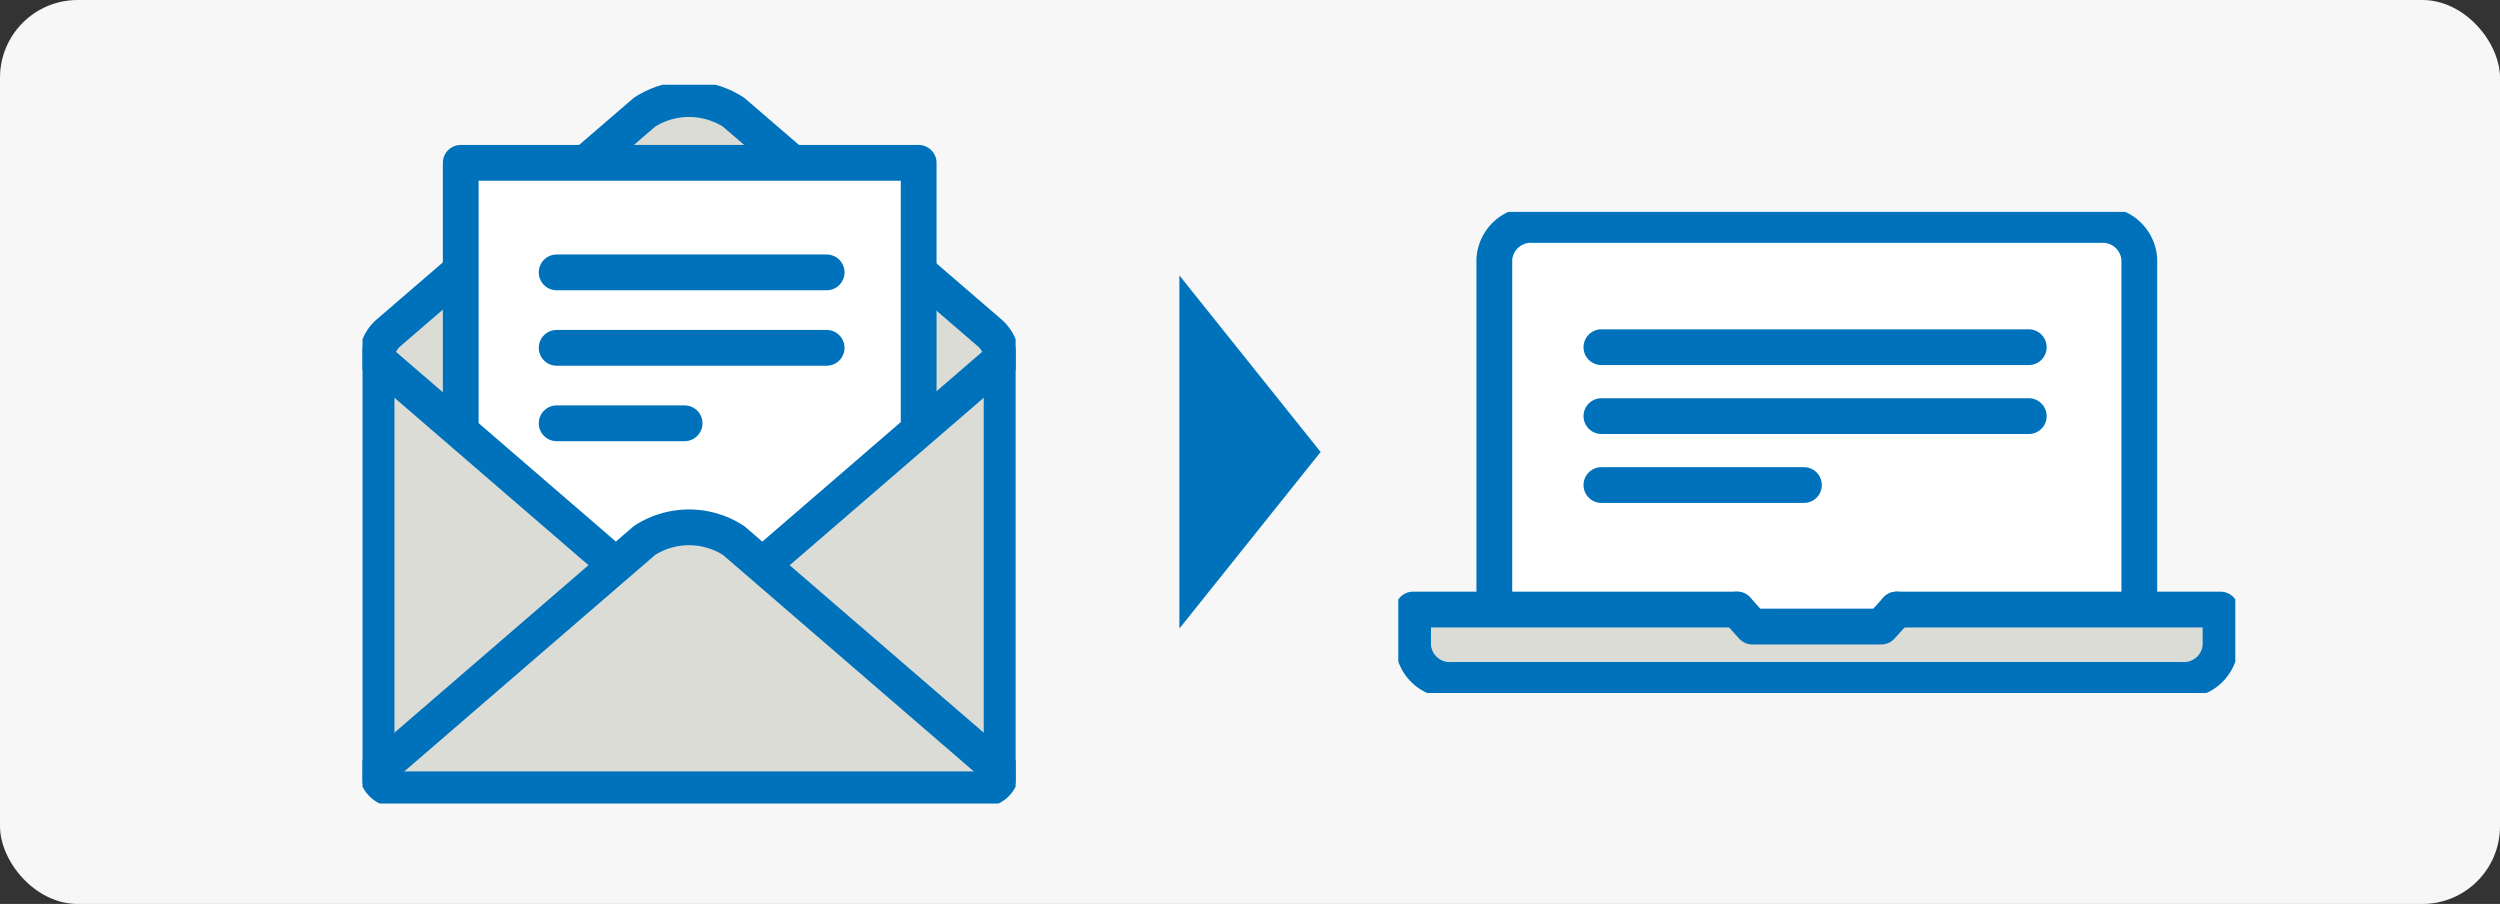
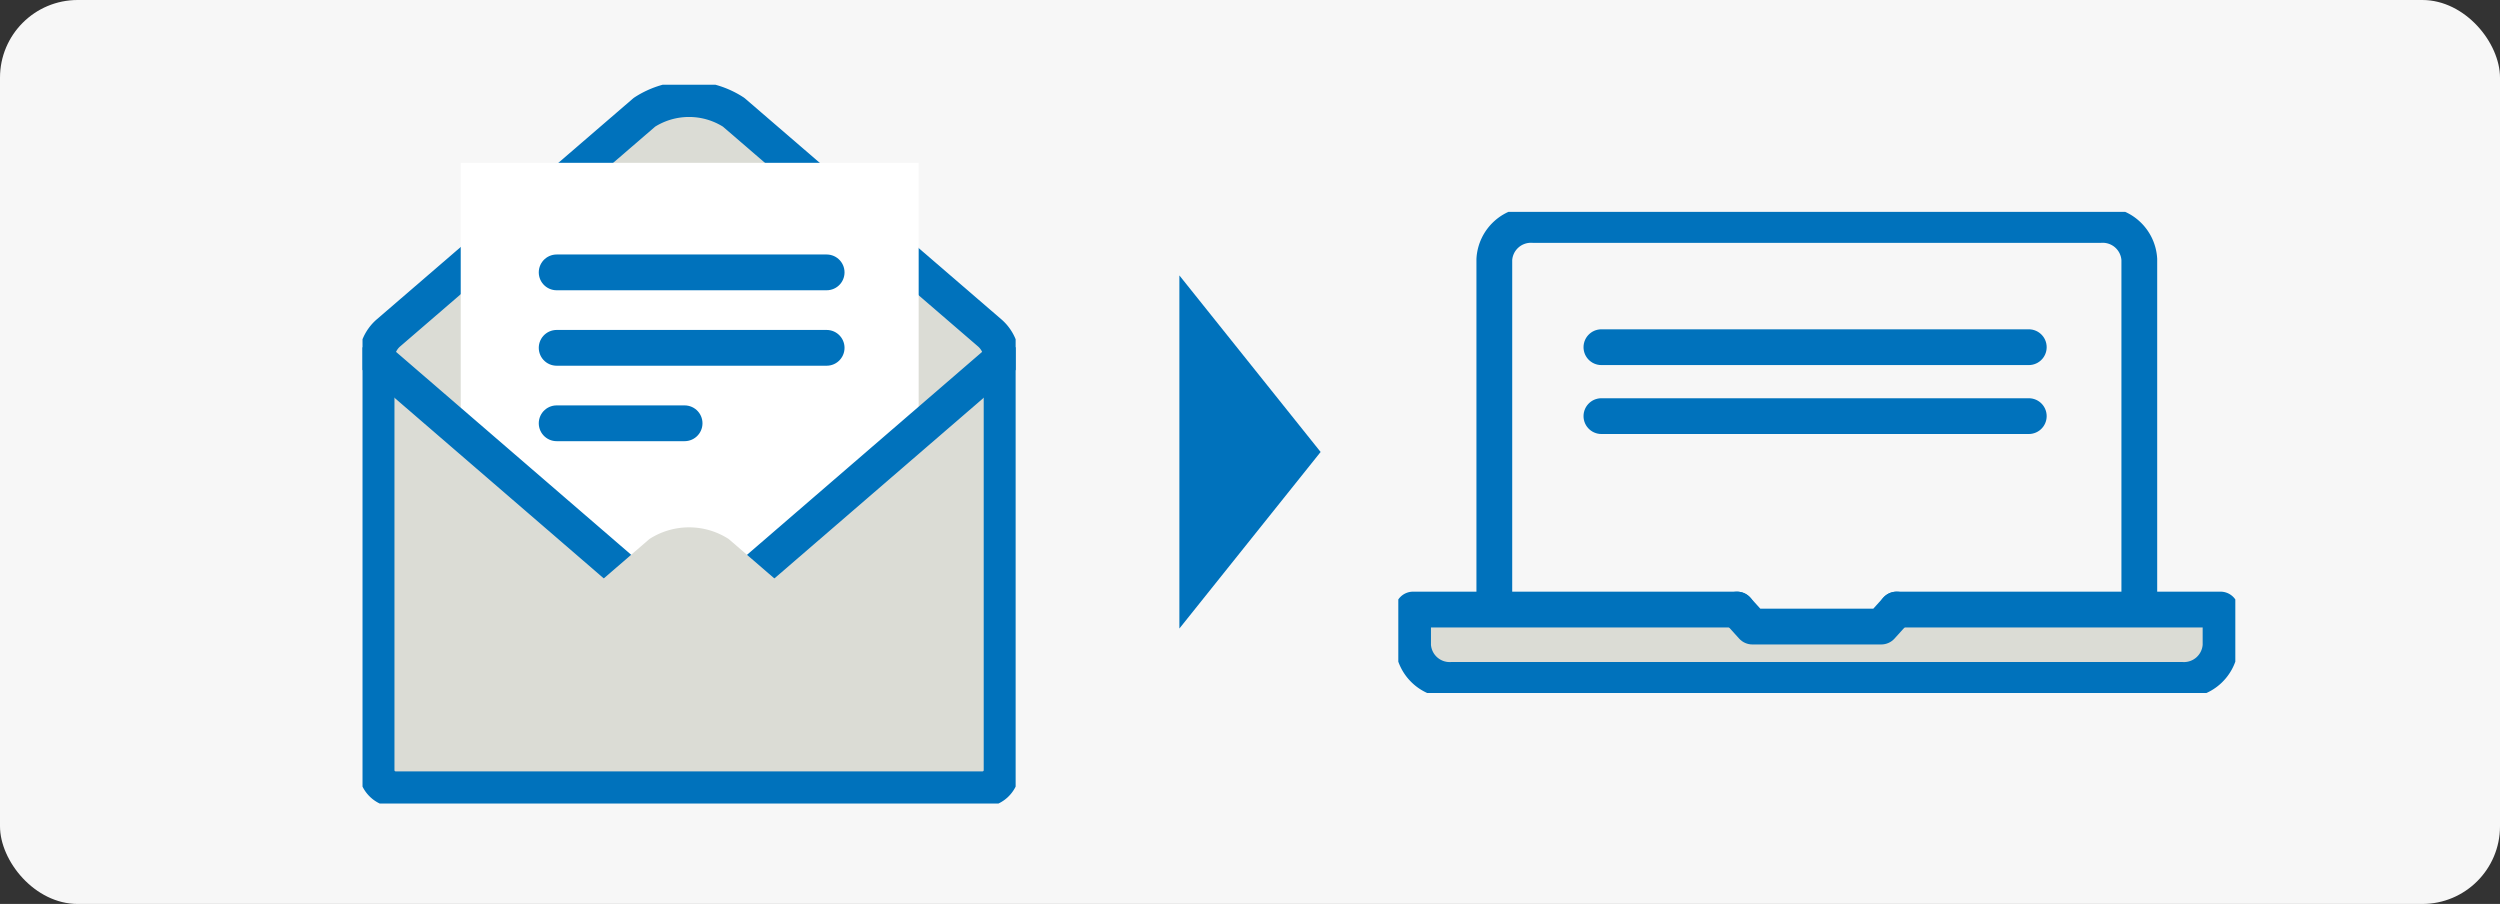
<svg xmlns="http://www.w3.org/2000/svg" width="354" height="128" viewBox="0 0 354 128">
  <rect x="0" y="0" width="354" height="128" fill="#333333" stroke="none" />
  <defs>
    <clipPath id="clip-path">
      <rect id="長方形_79757" data-name="長方形 79757" width="118.522" height="68.128" fill="none" />
    </clipPath>
    <clipPath id="clip-path-2">
      <rect id="長方形_79756" data-name="長方形 79756" width="92.482" height="101.784" fill="none" />
    </clipPath>
  </defs>
  <g id="imageWrap" transform="translate(8 -1205.25)">
-     <rect id="長方形_79461" data-name="長方形 79461" width="354" height="128" transform="translate(-8 1205.25)" fill="none" />
    <g id="image" transform="translate(-8 1205.25)">
      <rect id="長方形_77751" data-name="長方形 77751" width="354" height="128" rx="11" fill="#f7f7f7" />
    </g>
    <g id="グループ_8861" data-name="グループ 8861" transform="translate(-881 856.25)">
      <g id="グループ_9235" data-name="グループ 9235" transform="translate(42 18)">
        <rect id="長方形_79776" data-name="長方形 79776" width="120" height="120" transform="translate(1028 335)" fill="none" />
        <g id="PC" transform="translate(1029 361)">
          <g id="グループ_9206" data-name="グループ 9206" transform="translate(0 0)" clip-path="url(#clip-path)">
-             <path id="パス_8653" data-name="パス 8653" d="M107.794,56.992V7.412a5.19,5.19,0,0,0-5.453-4.879H21.918a5.19,5.19,0,0,0-5.453,4.879v49.58" transform="translate(-2.868 -0.68)" fill="#fff" />
            <path id="パス_8654" data-name="パス 8654" d="M107.794,56.992V7.412a5.19,5.19,0,0,0-5.453-4.879H21.918a5.19,5.19,0,0,0-5.453,4.879v49.58" transform="translate(-2.868 -0.68)" fill="none" stroke="#0072bc" stroke-linecap="round" stroke-linejoin="round" stroke-width="5.066" />
            <path id="パス_8655" data-name="パス 8655" d="M71.005,76.976h45.866V82.06a5.19,5.19,0,0,1-5.453,4.879H7.985A5.19,5.19,0,0,1,2.533,82.06V76.976H48.4" transform="translate(-0.441 -20.664)" fill="#dbdcd5" />
            <path id="パス_8656" data-name="パス 8656" d="M71.005,76.976h45.866V82.06a5.19,5.19,0,0,1-5.453,4.879H7.985A5.19,5.19,0,0,1,2.533,82.06V76.976H48.4" transform="translate(-0.441 -20.664)" fill="none" stroke="#0072bc" stroke-linecap="round" stroke-linejoin="round" stroke-width="5.066" />
            <path id="パス_8657" data-name="パス 8657" d="M80.68,76.976,78.5,79.387H60.255l-2.181-2.41" transform="translate(-10.116 -20.664)" fill="none" stroke="#0072bc" stroke-linecap="round" stroke-linejoin="round" stroke-width="5.066" />
            <line id="線_1089" data-name="線 1089" x2="60.517" transform="translate(28.759 19.162)" fill="none" stroke="#0072bc" stroke-linecap="round" stroke-linejoin="round" stroke-width="5.066" />
            <line id="線_1090" data-name="線 1090" x2="60.517" transform="translate(28.759 28.923)" fill="none" stroke="#0072bc" stroke-linecap="round" stroke-linejoin="round" stroke-width="5.066" />
-             <line id="線_1091" data-name="線 1091" x2="28.678" transform="translate(28.759 38.683)" fill="none" stroke="#0072bc" stroke-linecap="round" stroke-linejoin="round" stroke-width="5.066" />
          </g>
        </g>
      </g>
      <g id="_" data-name="▶" transform="translate(1040 388)">
-         <path id="多角形_19" data-name="多角形 19" d="M25,0,50,20H0Z" transform="translate(20) rotate(90)" fill="#0072bc" />
+         <path id="多角形_19" data-name="多角形 19" d="M25,0,50,20H0" transform="translate(20) rotate(90)" fill="#0072bc" />
      </g>
      <g id="グループ_9234" data-name="グループ 9234" transform="translate(60.333 26)">
        <rect id="長方形_79775" data-name="長方形 79775" width="120" height="120" transform="translate(849.667 327)" fill="none" />
        <g id="封筒" transform="translate(864 335.001)">
          <g id="グループ_9204" data-name="グループ 9204" clip-path="url(#clip-path-2)">
            <path id="パス_8646" data-name="パス 8646" d="M89.405,35.686a4.888,4.888,0,0,1,1.633,3.61V97.663a2.705,2.705,0,0,1-2.8,2.6H5.335a2.705,2.705,0,0,1-2.8-2.6V39.3A4.886,4.886,0,0,1,4.15,35.7L40.471,4.395a11.625,11.625,0,0,1,12.619,0Z" transform="translate(-0.545 -0.505)" fill="#dbdcd5" />
            <path id="パス_8647" data-name="パス 8647" d="M89.405,35.686a4.888,4.888,0,0,1,1.633,3.61V97.663a2.705,2.705,0,0,1-2.8,2.6H5.335a2.705,2.705,0,0,1-2.8-2.6V39.3A4.886,4.886,0,0,1,4.15,35.7L40.471,4.395a11.625,11.625,0,0,1,12.619,0Z" transform="translate(-0.545 -0.505)" fill="none" stroke="#0072bc" stroke-linecap="round" stroke-linejoin="round" stroke-width="5.066" />
            <rect id="長方形_79755" data-name="長方形 79755" width="64.844" height="69.694" transform="translate(13.906 11.055)" fill="#fff" />
-             <path id="パス_8648" data-name="パス 8648" d="M17.715,50.832V13.808H82.559V50.832" transform="translate(-3.809 -2.752)" fill="none" stroke="#0072bc" stroke-linecap="round" stroke-linejoin="round" stroke-width="5.066" />
            <line id="線_1086" data-name="線 1086" x2="38.231" transform="translate(27.489 26.568)" fill="none" stroke="#0072bc" stroke-linecap="round" stroke-linejoin="round" stroke-width="5.066" />
            <line id="線_1087" data-name="線 1087" x2="38.231" transform="translate(27.489 37.252)" fill="none" stroke="#0072bc" stroke-linecap="round" stroke-linejoin="round" stroke-width="5.066" />
            <line id="線_1088" data-name="線 1088" x2="18.117" transform="translate(27.489 47.936)" fill="none" stroke="#0072bc" stroke-linecap="round" stroke-linejoin="round" stroke-width="5.066" />
            <path id="パス_8649" data-name="パス 8649" d="M7.915,52.572,42.24,82.191a10.515,10.515,0,0,0,11.414,0L87.971,52.572v52.682H8.559Z" transform="translate(-1.702 -10.477)" fill="#dbdcd5" />
            <path id="パス_8650" data-name="パス 8650" d="M2.533,48.447,40.481,81.192a11.624,11.624,0,0,0,12.619,0L91.037,48.447" transform="translate(-0.545 -9.655)" fill="none" stroke="#0072bc" stroke-linecap="round" stroke-linejoin="round" stroke-width="5.066" />
            <path id="パス_8651" data-name="パス 8651" d="M8.735,109.066,42.5,79.924a10.346,10.346,0,0,1,11.231,0L87.5,109.066" transform="translate(-1.878 -15.597)" fill="#dbdcd5" />
-             <path id="パス_8652" data-name="パス 8652" d="M2.533,112.873,40.471,80.129a11.625,11.625,0,0,1,12.619,0l37.947,32.745" transform="translate(-0.545 -15.597)" fill="none" stroke="#0072bc" stroke-linecap="round" stroke-linejoin="round" stroke-width="5.066" />
          </g>
        </g>
      </g>
    </g>
  </g>
</svg>